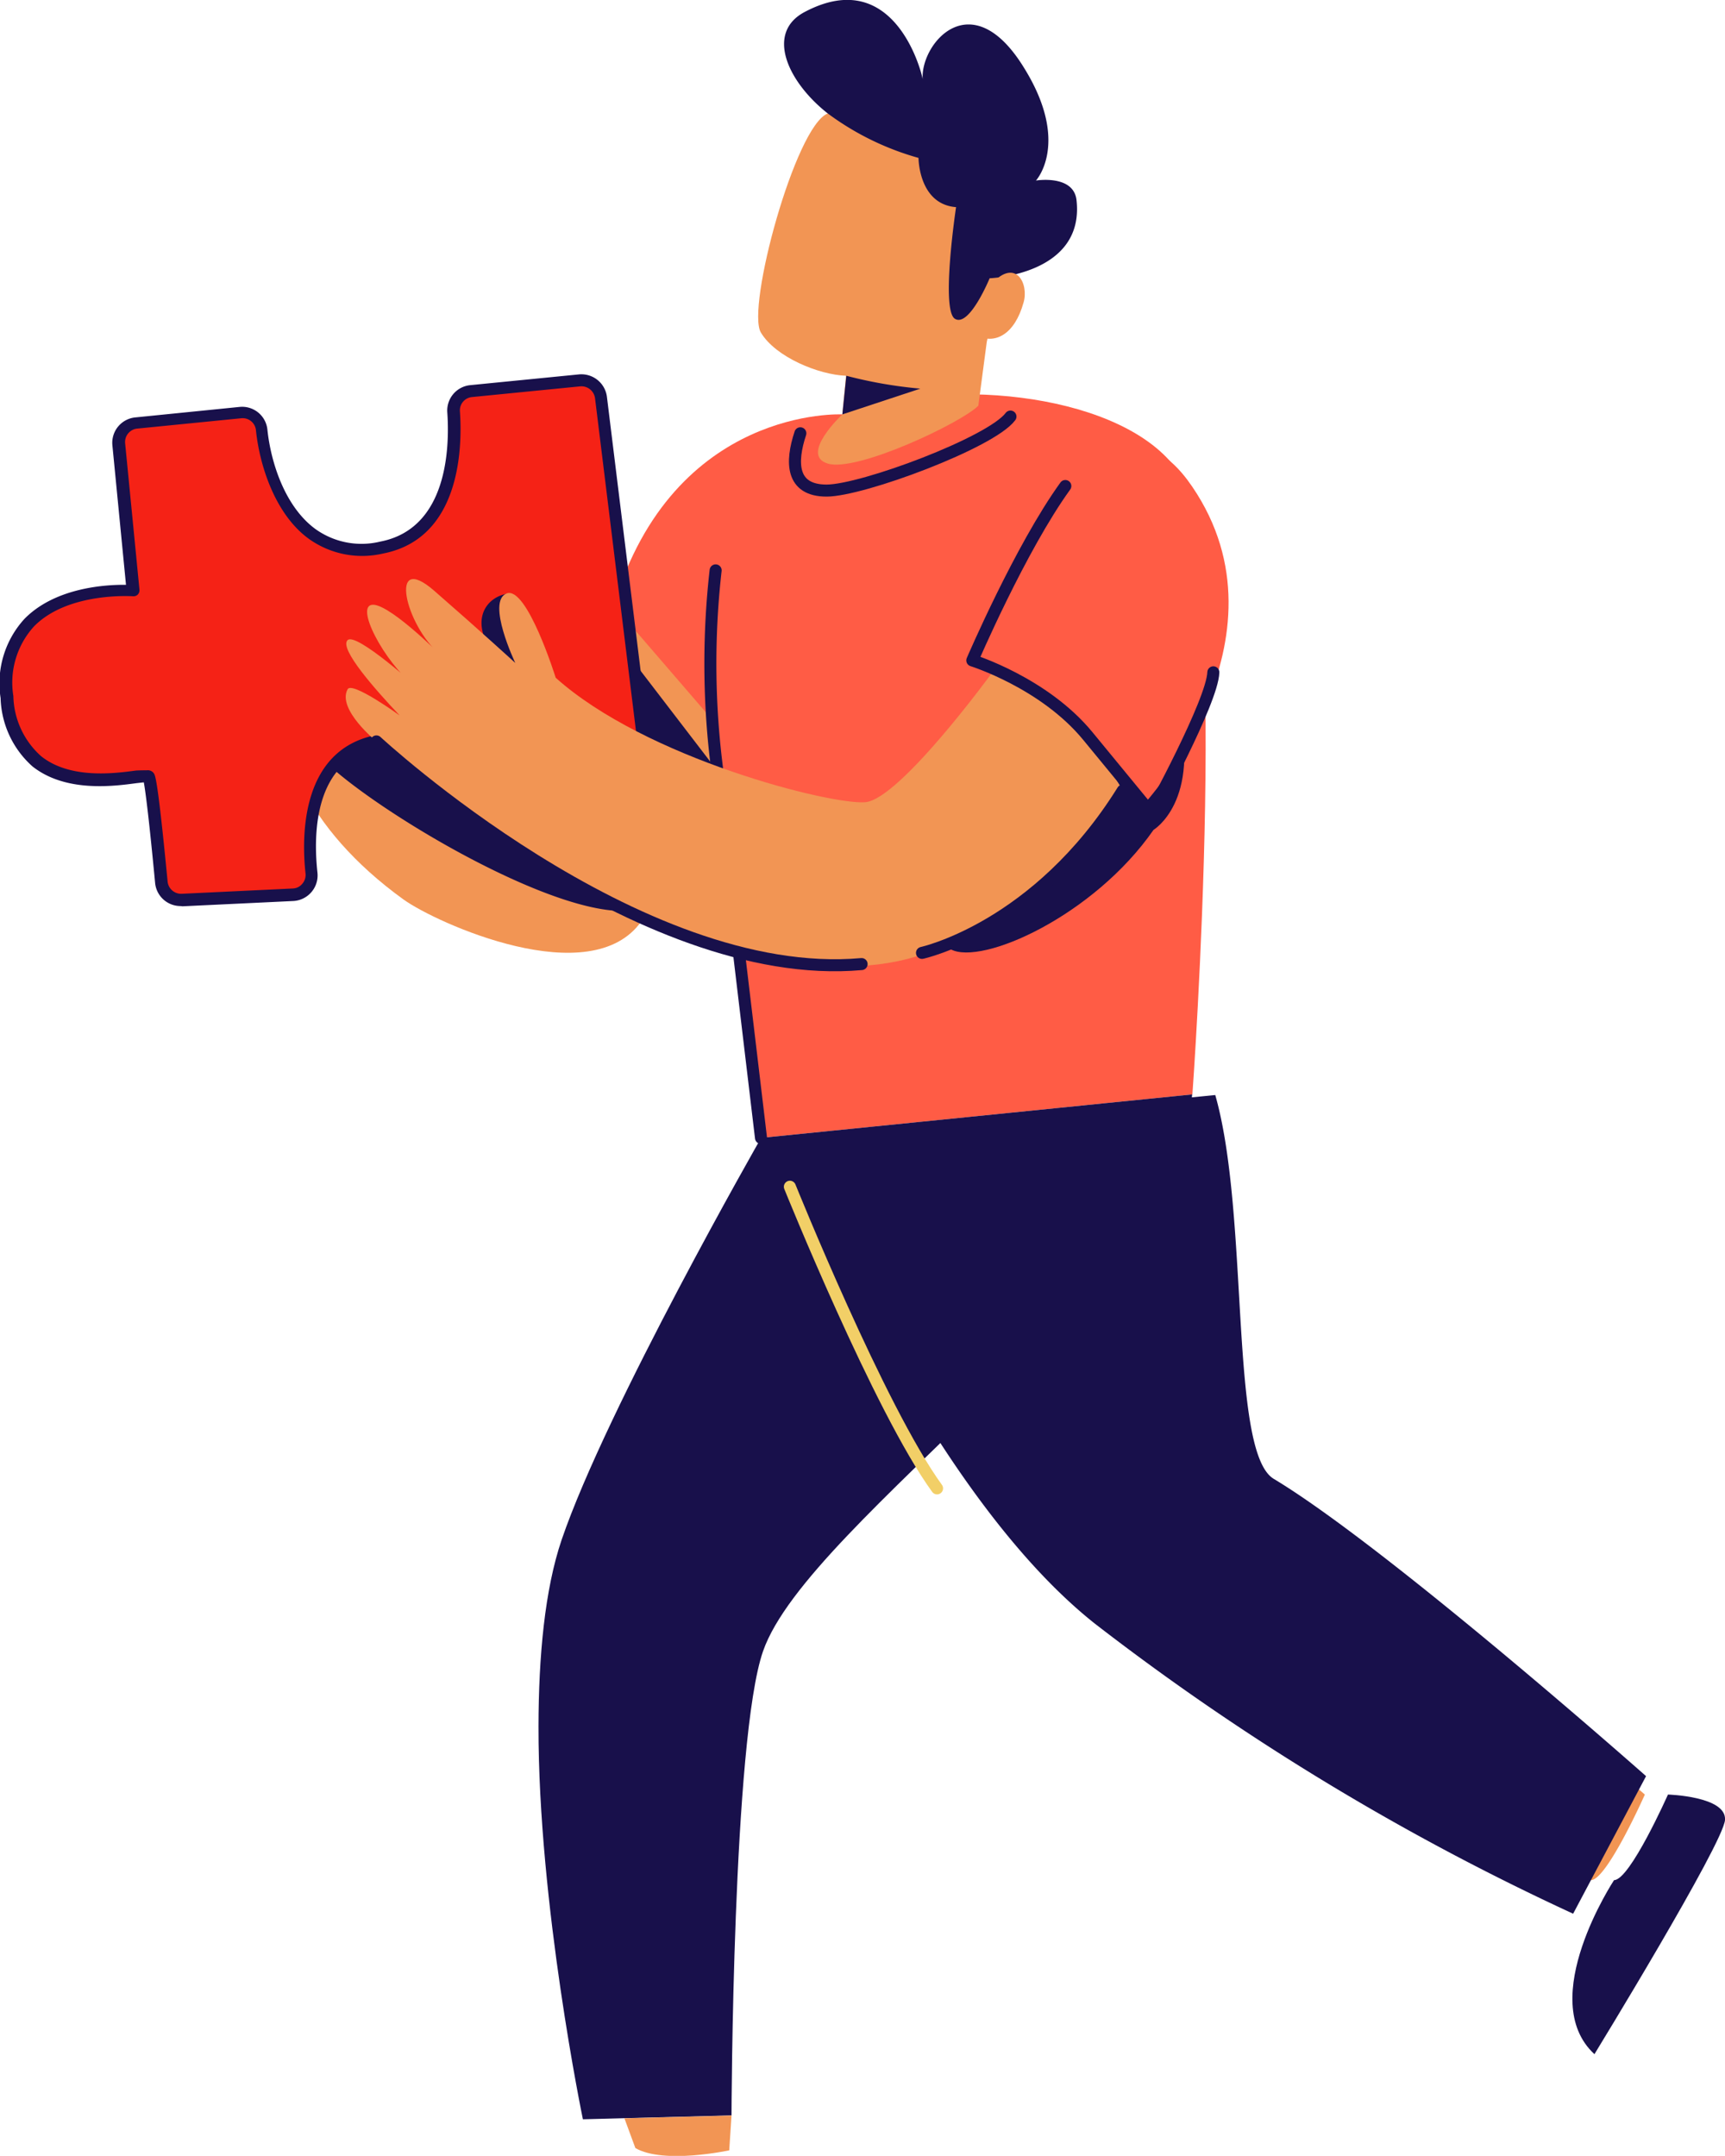
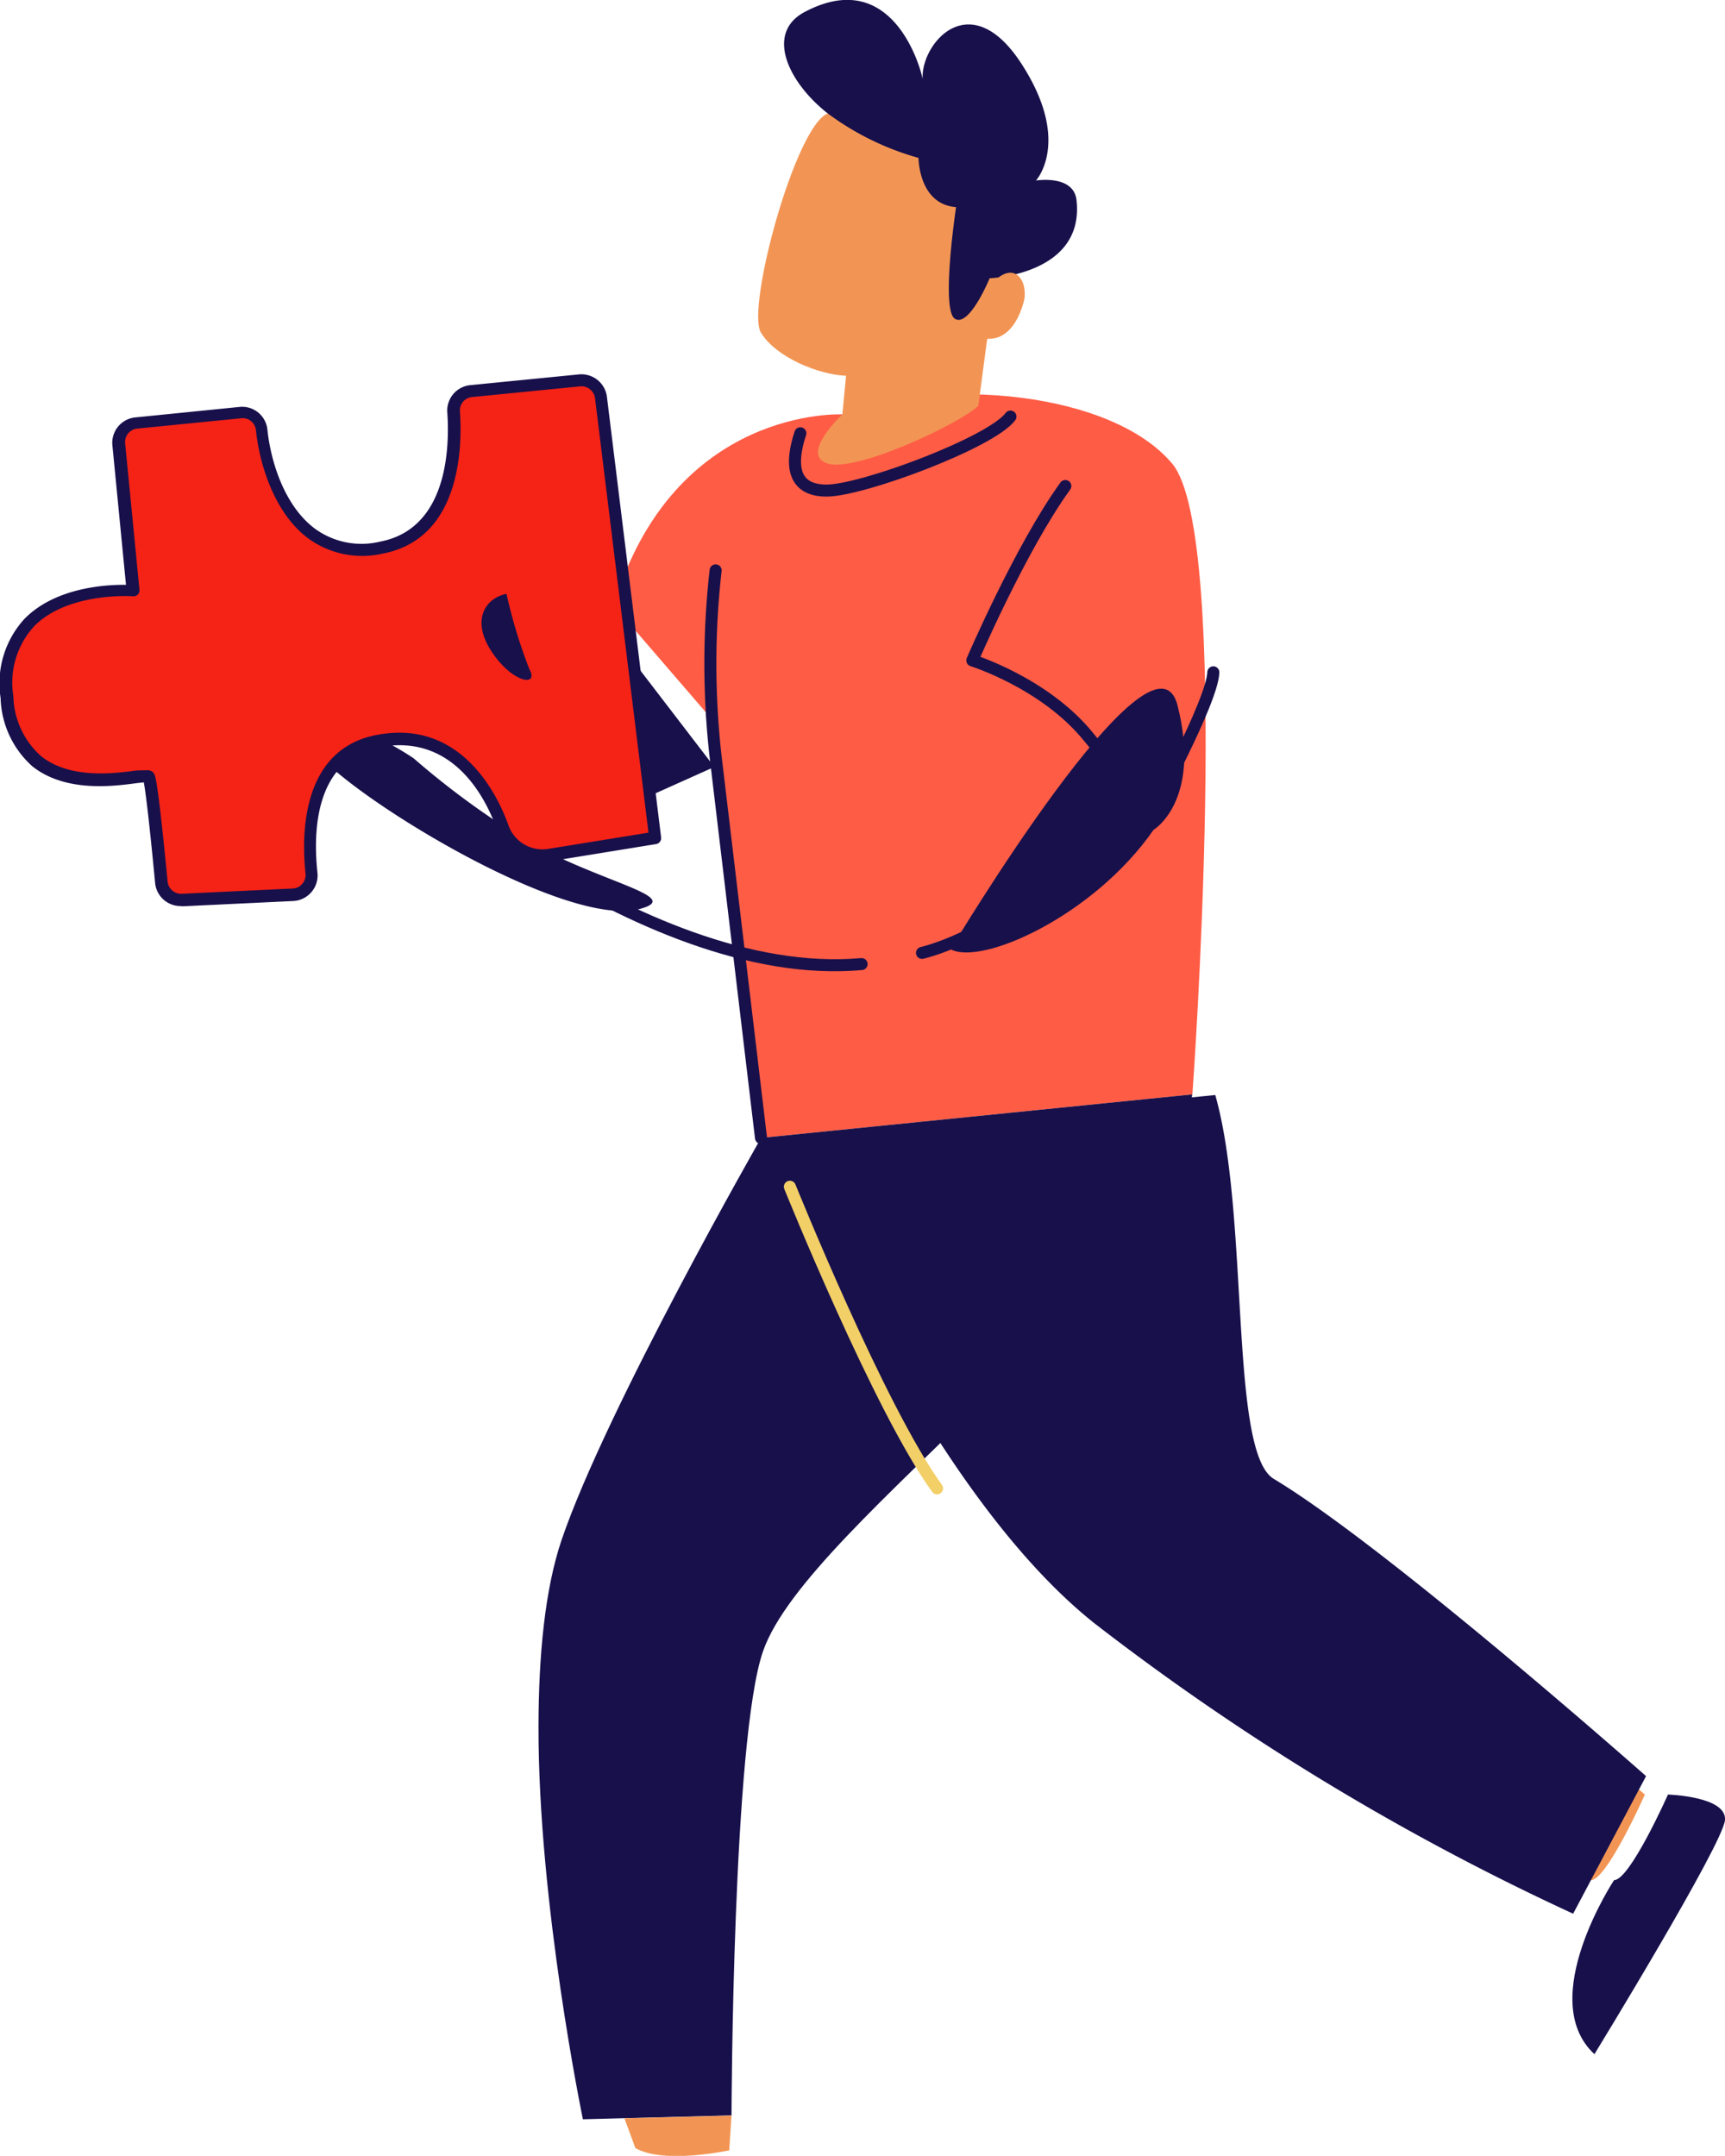
<svg xmlns="http://www.w3.org/2000/svg" viewBox="0 0 143.35 179.12">
  <defs>
    <style>.a585dee5-6ae4-4c8f-ab3a-6a4cc9f30479{fill:#f29554;}.afcfe485-e3f4-4bf9-ab78-e8536d757e1e{fill:#18104b;}.a8fdea23-53bb-4401-bc99-329f01616dd1{fill:#ff5c45;}.aab5ba24-7867-40cb-a785-71c0cf7aaa07,.b143eb06-9393-4435-a930-c8c8442c9874{fill:none;stroke-linecap:round;stroke-linejoin:round;}.b143eb06-9393-4435-a930-c8c8442c9874{stroke:#18104b;}.bb689118-a4ff-4693-9807-bd8923aa03e5{fill:#f52216;}.aab5ba24-7867-40cb-a785-71c0cf7aaa07{stroke:#f2cf67;}</style>
  </defs>
  <g id="bc986955-0be1-45ae-bf38-038d59562107" data-name="Layer 2">
    <g id="a8e923f6-8d89-4518-b065-1b6833df6267" data-name="OBJECTS">
      <path class="a585dee5-6ae4-4c8f-ab3a-6a4cc9f30479" d="M128.66,155.55a16.76,16.76,0,0,0,3.55.66c1.32,0,4.48-7.11,4.48-7.11l-1.82-1.58S131.16,149,128.66,155.55Z" />
      <path class="afcfe485-e3f4-4bf9-ab78-e8536d757e1e" d="M138.61,149.1s-3.16,7.11-4.48,7.11c0,0-6.55,9.92-1.63,14.46,0,0,10.71-17.49,10.85-19.46S138.61,149.1,138.61,149.1Z" />
-       <path class="a585dee5-6ae4-4c8f-ab3a-6a4cc9f30479" d="M51,50.3l-3,7.49s-1,7-4,8.83-12.12-10-12.12-10-5.39-1.34-7.34,1.8.72,10.35,9,16.32c2.7,1.94,15.57,7.78,19.77,1.79s7.48-15.87,7.48-15.87Z" />
      <path class="afcfe485-e3f4-4bf9-ab78-e8536d757e1e" d="M52.25,54.45l7.11,9.27-5.91,2.65S52.37,54.09,52.25,54.45Z" />
      <path class="afcfe485-e3f4-4bf9-ab78-e8536d757e1e" d="M34.37,63c-5.35-3.57-10.71-4.17-8.13-.6s20.83,14.88,27,13.1c3.56-1-3.19-2.13-9.33-5.56A67.71,67.71,0,0,1,34.37,63Z" />
      <path class="a8fdea23-53bb-4401-bc99-329f01616dd1" d="M51,50.3,61.57,62.56,70,34.43S56,33.71,51,50.3Z" />
      <path class="a8fdea23-53bb-4401-bc99-329f01616dd1" d="M70,34.43c-7.13,2.73-13.46,9.62-11.06,27.17s4.33,32.94,4.33,32.94l35.82-3.61s3.37-46.4-1.68-52.41S78.16,31.3,70,34.43Z" />
      <path class="b143eb06-9393-4435-a930-c8c8442c9874" d="M59.47,47.39a68.81,68.81,0,0,0,0,15.49l3.77,31.66" />
      <path class="afcfe485-e3f4-4bf9-ab78-e8536d757e1e" d="M79,78.87c2.58,1.39,11.9-2.78,16.86-9.92,0,0,4-2.38,2-10.32S79,78.87,79,78.87Z" />
      <path class="a585dee5-6ae4-4c8f-ab3a-6a4cc9f30479" d="M68.78,9.43C66.09,10.5,62,25.58,63.23,27.63s4.82,3.51,7.08,3.59L70,34.43s-3.6,3.37-1.2,4.09,11.06-3.37,12.5-4.81L82,28.42l1.19-5.63s1.94-6.15,0-8.8S73.59,7.5,68.78,9.43Z" />
-       <path class="afcfe485-e3f4-4bf9-ab78-e8536d757e1e" d="M70,34.43l.33-3.21a37.28,37.28,0,0,0,6.15,1.07Z" />
      <path class="afcfe485-e3f4-4bf9-ab78-e8536d757e1e" d="M66.86,1c-3.24,1.72-1.44,5.77,1.92,8.42a23.06,23.06,0,0,0,7.55,3.7s0,3.85,3.12,4.09c0,0-1.29,8.56-.09,9.28s2.88-3.37,2.88-3.37,7.91-.27,7.22-6.49C89.22,14.48,86.09,15,86.09,15s2.89-3.13-1-9.38c-4.39-7.13-8.66-1.92-8.41,1C76.72,6.54,74.55-3.08,66.86,1Z" />
-       <path class="a8fdea23-53bb-4401-bc99-329f01616dd1" d="M80.8,54.87S91.62,61.6,95,66.89c0,0,12.74-13.71,4.08-26.45S80.8,54.87,80.8,54.87Z" />
      <path class="bb689118-a4ff-4693-9807-bd8923aa03e5" d="M24.35,74.34a1.63,1.63,0,0,0,1.54-1.81c-.35-3.18-.33-9.76,5.39-10.93,6-1.23,9.18,3.4,10.51,7.18a3.48,3.48,0,0,0,3.85,2.27l8.8-1.43L49.94,33a1.62,1.62,0,0,0-1.77-1.42l-9,.89a1.63,1.63,0,0,0-1.46,1.72c.22,3.17,0,10.13-6,11.28-7,1.36-9.54-5.67-10-9.78A1.61,1.61,0,0,0,20,34.31l-8.65.86A1.63,1.63,0,0,0,9.84,37L11,49.11S-.35,48.21.55,57.94s11.53,6.14,11.83,6.59.78,6,1,8.78a1.62,1.62,0,0,0,1.69,1.47Z" />
      <path class="afcfe485-e3f4-4bf9-ab78-e8536d757e1e" d="M15,75.28a2.12,2.12,0,0,1-2.11-1.92c-.48-5.07-.79-7.57-.94-8.36l-.62.07c-1.92.26-5.9.78-8.64-1.4A7.9,7.9,0,0,1,.05,58a7.93,7.93,0,0,1,2-6.6c2.6-2.63,6.85-2.83,8.42-2.81L9.34,37a2.12,2.12,0,0,1,1.91-2.32l8.65-.87a2.11,2.11,0,0,1,2.32,1.87c.29,2.79,1.48,6.44,4,8.28A6.57,6.57,0,0,0,31.59,45c5.64-1.08,5.78-7.88,5.58-10.75A2.12,2.12,0,0,1,39.08,32l9-.89A2.14,2.14,0,0,1,50.44,33l4.5,36.58a.5.5,0,0,1-.42.55l-8.8,1.43a4,4,0,0,1-4.41-2.6c-.87-2.49-3.59-8.16-9.93-6.85-5.21,1.07-5.37,7-5,10.39a2.13,2.13,0,0,1-2,2.36h0l-9.22.44Zm9.31-.94h0ZM12.2,64a.61.61,0,0,1,.59.26c.11.17.32.48,1.14,9a1.13,1.13,0,0,0,1.17,1l9.23-.44a1.06,1.06,0,0,0,.79-.39,1.12,1.12,0,0,0,.27-.86c-.33-3-.42-10.21,5.78-11.48,7.31-1.51,10.34,5.36,11.09,7.5a3,3,0,0,0,3.3,1.94l8.33-1.35L49.45,33.1a1.14,1.14,0,0,0-1.23-1l-9,.89a1.11,1.11,0,0,0-1,1.19c.22,3.14,0,10.57-6.39,11.81a7.61,7.61,0,0,1-6.19-1.24c-2.74-2-4.06-6-4.37-9a1.11,1.11,0,0,0-1.22-1l-8.65.86a1.12,1.12,0,0,0-1,1.23l1.19,12.16a.53.53,0,0,1-.14.4.5.5,0,0,1-.4.14c-.05,0-5.39-.38-8.22,2.5a6.94,6.94,0,0,0-1.72,5.79,6.89,6.89,0,0,0,2.31,5c2.4,1.92,6.1,1.43,7.88,1.19C11.67,64,12,64,12.2,64Z" />
      <path class="afcfe485-e3f4-4bf9-ab78-e8536d757e1e" d="M42.09,49.34c-1.66.31-3,2.09-1.26,4.76s4,3,3.16,1.49A42.58,42.58,0,0,1,42.09,49.34Z" />
-       <path class="a585dee5-6ae4-4c8f-ab3a-6a4cc9f30479" d="M31.28,61.6c2.64,2.64,26.19,21.76,43.27,18.27C85.13,77.71,93.3,65.69,93.3,65.69S88,55.83,82.49,55.83c0,0-7.7,10.58-10.58,10.82S53.63,63,46.18,56.31c0,0-2.4-7.69-4.09-7s.73,5.77.73,5.77-2.89-2.65-6.74-6-2.4,2.88.48,5.29c0,0-4.56-4.57-5.77-4.09s1.69,5.53,4.09,7c0,0-5.29-4.81-6-4.09s2.37,4.17,4.33,6.25c0,0-4-2.9-4.33-2.16C28,58.94,31.28,61.6,31.28,61.6Z" />
      <path class="afcfe485-e3f4-4bf9-ab78-e8536d757e1e" d="M48.44,176.08l3.45-.09,8.9-.23s.08-31.28,2.62-38.57c3.79-10.9,34.3-30.26,35.66-46.26L63.25,94.54S50.4,117,46.67,127.94c-1.4,4.13-1.91,9.67-1.92,15.48C44.72,158.19,48.44,176.08,48.44,176.08Z" />
      <path class="a585dee5-6ae4-4c8f-ab3a-6a4cc9f30479" d="M51.89,176l8.9-.23-.19,2.89s-5.44,1.18-7.8-.19Z" />
      <path class="afcfe485-e3f4-4bf9-ab78-e8536d757e1e" d="M65.17,94.54s11,28.59,25.79,40.34A205.54,205.54,0,0,0,130.73,159l6.06-11.43s-21.46-19-30.94-24.7c-3.72-2.23-2-21.88-4.86-31.89Z" />
      <path class="a585dee5-6ae4-4c8f-ab3a-6a4cc9f30479" d="M81.32,27.94c1.4.63,3-.15,3.74-2.81.45-1.52-.62-3.74-2.65-1.56" />
      <path class="b143eb06-9393-4435-a930-c8c8442c9874" d="M100.83,55.86c-.08,2.43-5.16,11.7-5.16,11.7s-1.64-2-5.28-6.42-9.59-6.27-9.59-6.27,4-9.33,7.73-14.49" />
      <path class="b143eb06-9393-4435-a930-c8c8442c9874" d="M71.6,80.1C53,81.77,31.28,61.6,31.28,61.6" />
      <path class="b143eb06-9393-4435-a930-c8c8442c9874" d="M76.62,79.17s9.57-2.06,16.68-13.48" />
      <path class="b143eb06-9393-4435-a930-c8c8442c9874" d="M66.51,36c-.79,2.38-.79,4.76,2.18,4.76s13.69-4,15.28-6.15" />
      <path class="aab5ba24-7867-40cb-a785-71c0cf7aaa07" d="M65.64,98.6s7.46,18.5,12.23,25.06" />
    </g>
  </g>
</svg>